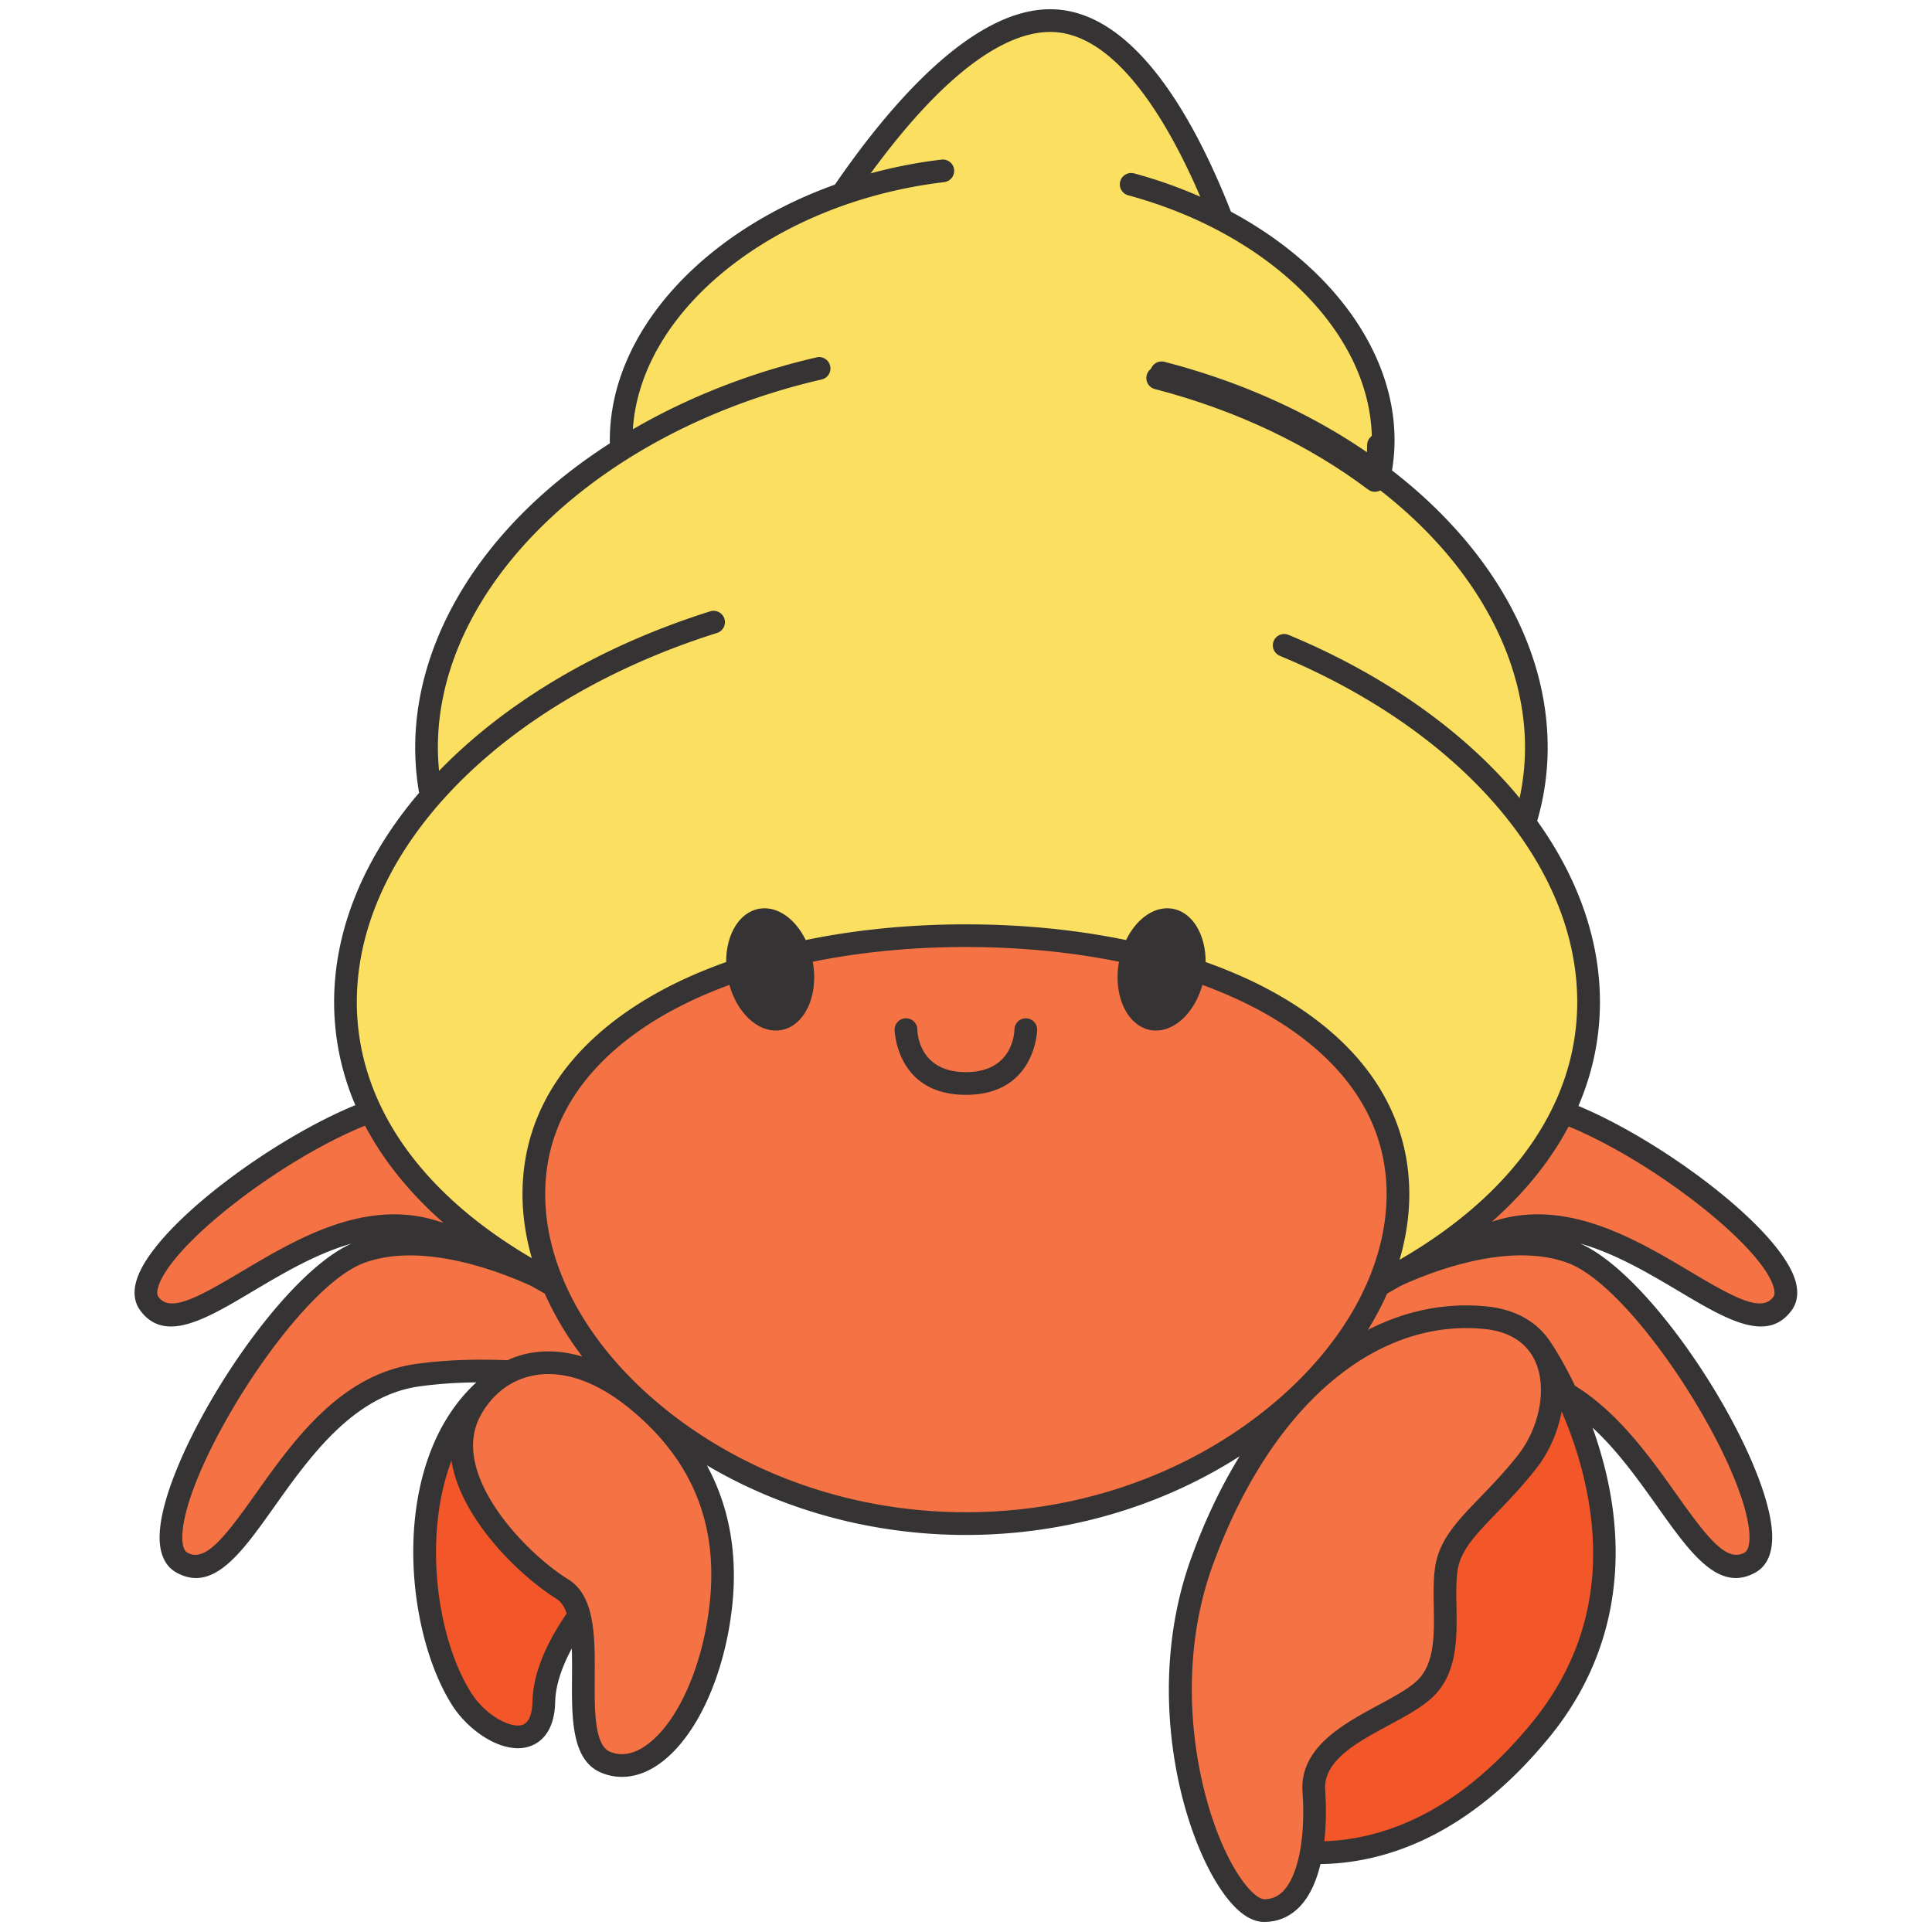
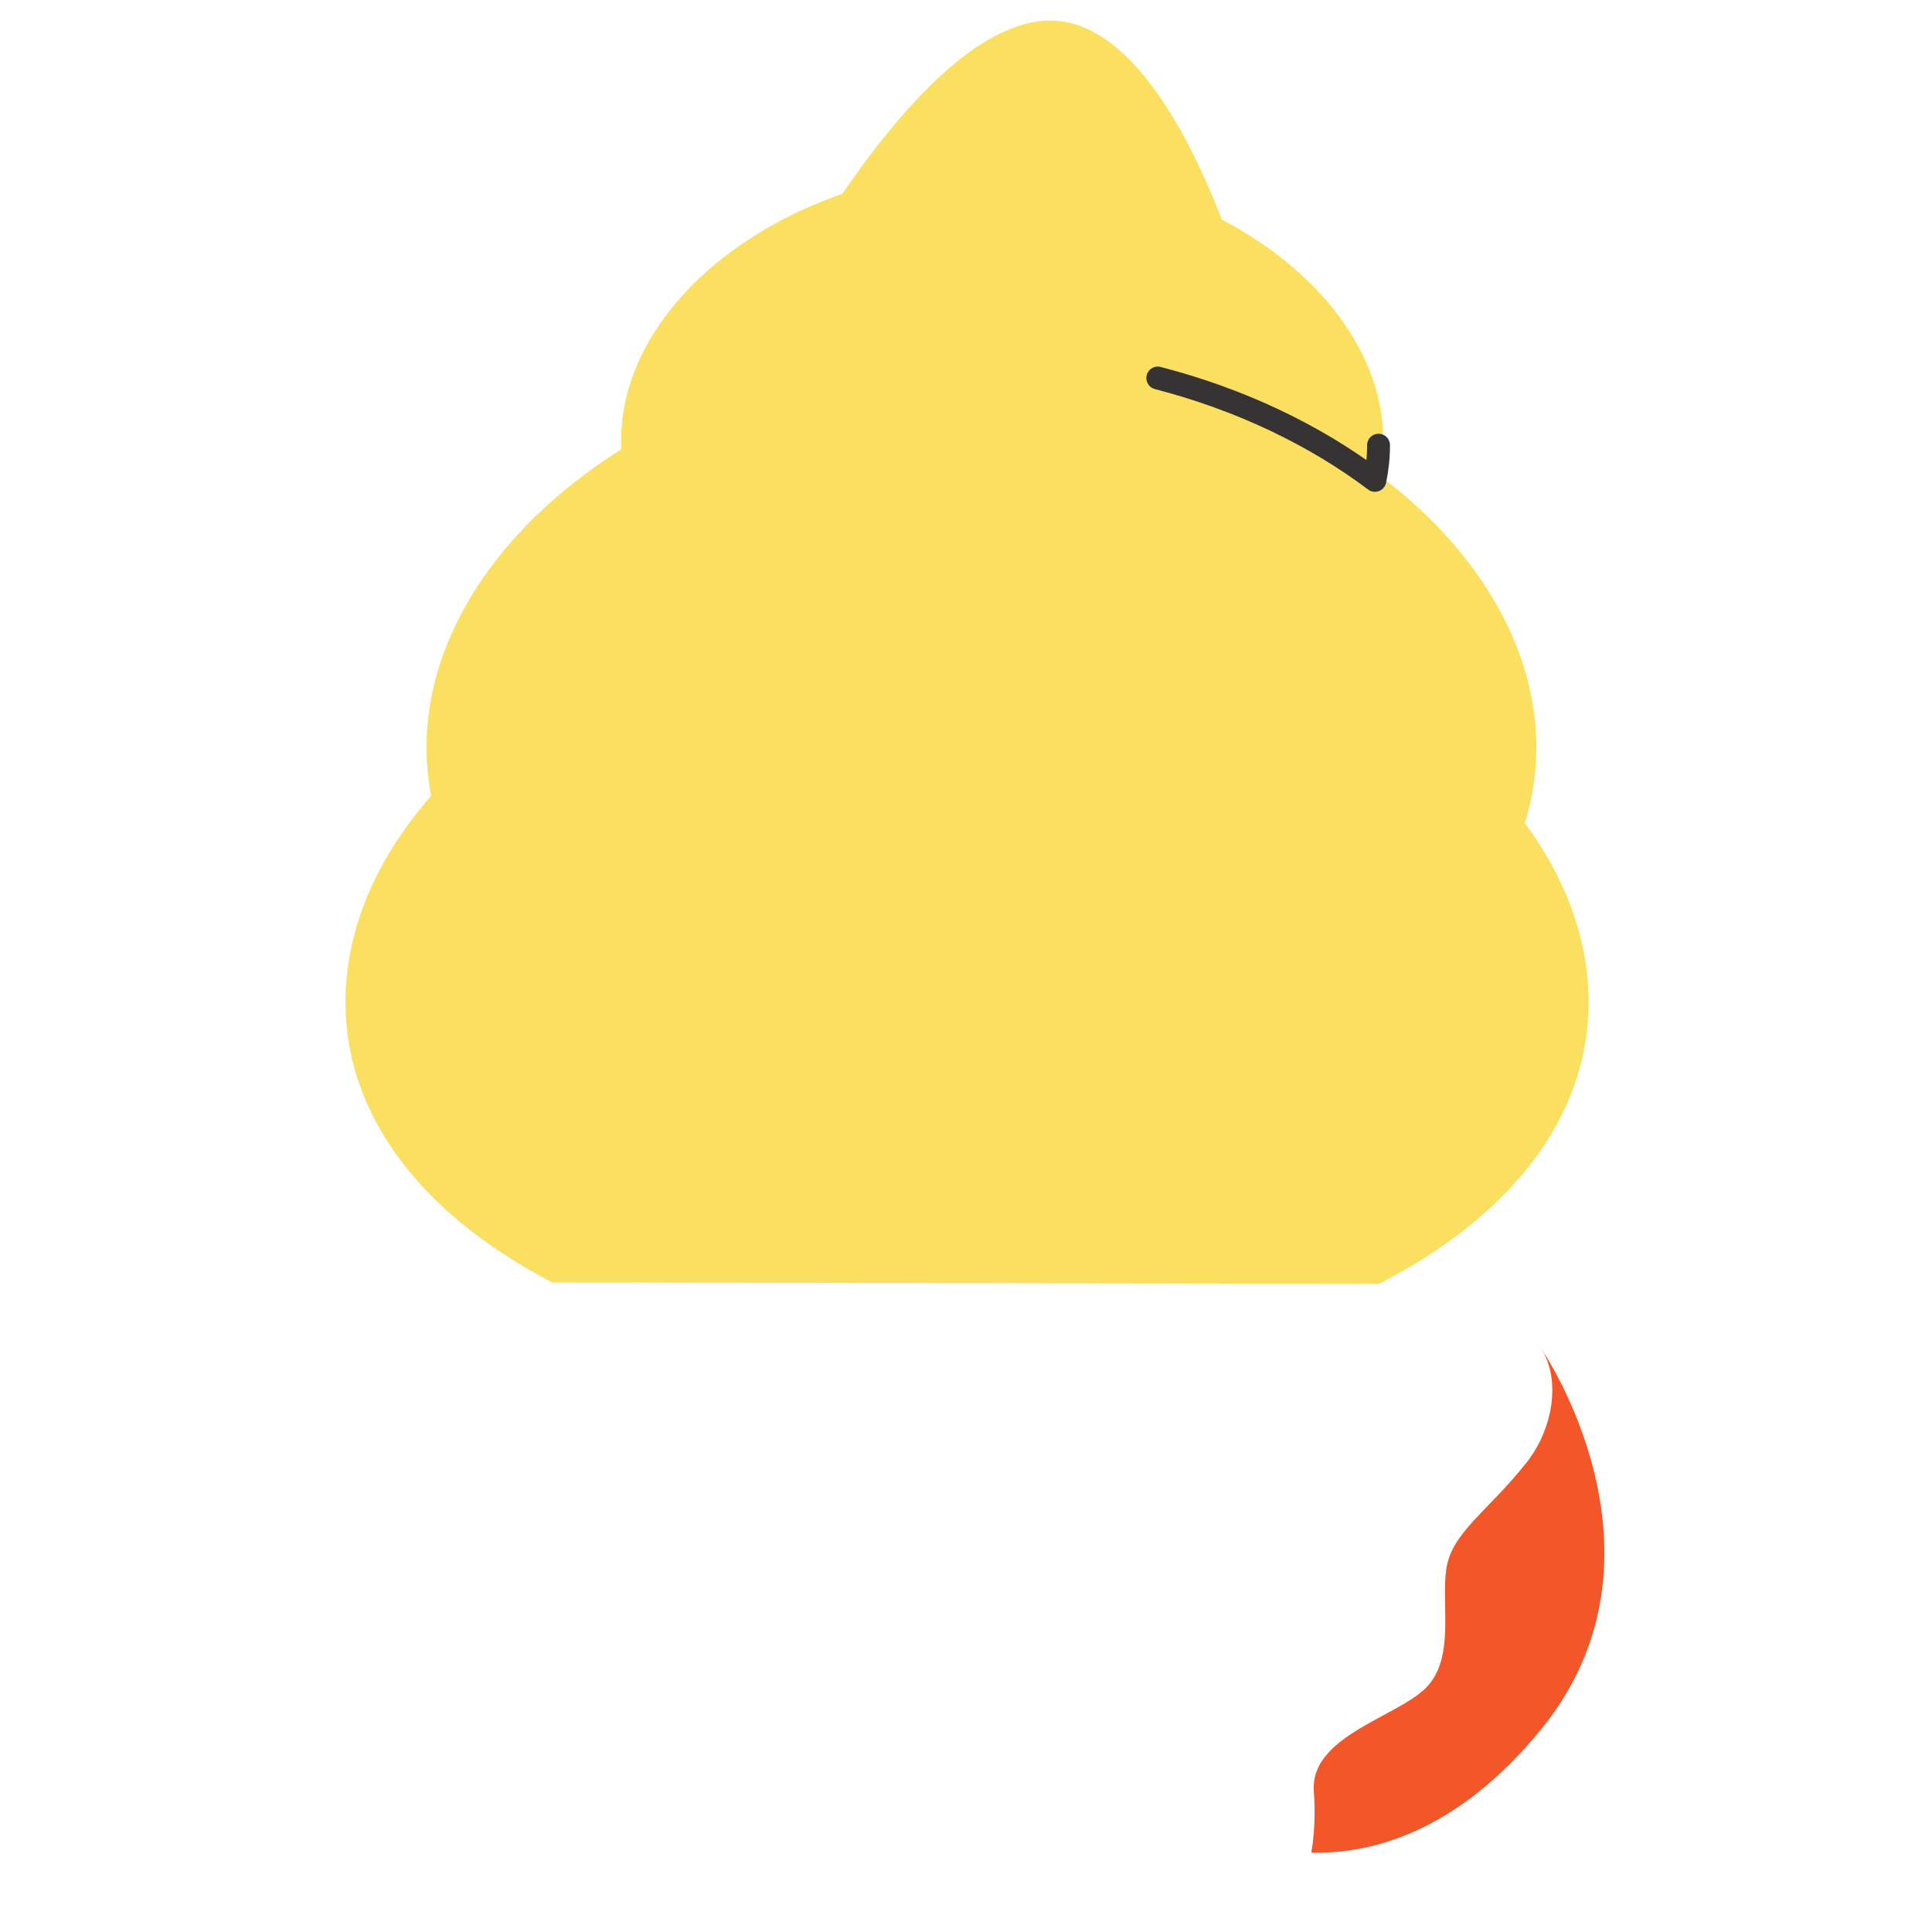
<svg xmlns="http://www.w3.org/2000/svg" data-bbox="26.121 1.794 322.717 371.25" height="500" viewBox="0 0 375 375" width="500" data-type="ugc">
  <g>
    <defs>
      <clipPath id="d43f9d2b-3145-44de-bd2f-04a5b10c31bc">
-         <path d="M26.121 1.793h322.715v371.25H26.12Zm0 0" />
-       </clipPath>
+         </clipPath>
    </defs>
    <path d="M295.953 159.742a48.6 48.6 0 0 0 2.25-14.66c0-19.695-11.598-38.617-30.433-52.793h.003c.461-2.219.707-4.5.707-6.844 0-16.86-12.367-32.886-31.308-42.808-6.477-16.715-17.906-38.64-33.328-38.64-14.356 0-29.82 18.202-40.352 33.636-25.344 8.789-42.926 27.71-42.926 47.812 0 .59.02 1.176.047 1.762q.005.001.004-.004c-23.148 14.54-37.828 35.719-37.828 57.879 0 3.211.313 6.34.906 9.387-10.574 12.066-16.64 25.847-16.64 40.011 0 22.641 15.507 41.657 40.148 54.438l160.434.289c24.968-12.781 40.707-31.918 40.707-54.727 0-12.14-4.457-24-12.39-34.738" fill="#fbdf61" />
-     <path d="M109.172 308.457c-8.402-5.203-24.668-21.5-18.004-34.406a18.6 18.6 0 0 1 3.512-4.79c-17.051 14.567-14.016 46.364-5.078 60.509 4.593 7.265 15.71 11.851 15.957.492.129-5.883 3.566-12.094 6.855-16.715-.582-2.258-1.574-4.063-3.242-5.09" fill="#f25629" />
    <path d="M299.117 261.71c3.973 6.204 2.235 15.817-2.847 22.212-7.657 9.629-14.575 13.578-15.563 20.738-.988 7.164 1.727 17.29-3.953 22.969s-22.48 9.383-21.742 20.004c.281 3.965.18 8.207-.496 11.965 10.816.3 27.847-3.364 44.601-23.922 27.645-33.91 0-73.965 0-73.965" fill="#f25629" />
-     <path d="M303.383 215.848c-6.442 13.312-18.852 24.62-35.34 33.144-.258.133-.406.215-.406.215 2.406-5.703 3.703-11.586 3.703-17.434 0-31.515-37.547-50.156-83.863-50.156-46.313 0-83.856 18.64-83.856 50.156 0 5.805 1.277 11.645 3.649 17.305l-.067-.16c-16.473-8.543-28.848-19.875-35.254-33.211-19.765 7.246-48.308 30.05-42.976 37.32 7.757 10.582 30.75-20.906 54.55-14.156 7.082 2.008 14.036 5.18 20.332 8.64-6.753-3.07-22.066-8.84-33.96-4.445-16.602 6.141-44.516 54.536-34.665 60.188 11.805 6.773 20.372-32.73 45.774-36.324 5.879-.832 11.992-.97 17.914-.692-3.34 1.664-6 4.418-7.75 7.813-6.664 12.906 9.602 29.203 18.004 34.406 8.406 5.2-.399 30 8.406 33.602s18.41-8.696 21.61-25.602c3.011-15.91-.024-30.664-13.266-42.758 15.32 13.074 37.226 22.031 61.555 22.031 27.171 0 51.316-11.168 66.644-26.761q.073-.011.145-.028c-8.446 8.086-15.715 19.653-20.993 34.239-11.605 32.105 3.707 67.664 12.106 67.664 8.402 0 10.379-12.594 9.633-23.211-.739-10.621 16.062-14.324 21.742-20.004s2.965-15.805 3.953-22.969c.988-7.16 7.906-11.11 15.563-20.738 3.324-4.184 5.214-9.742 5.015-14.824 19.867 9.074 27.852 40.23 38.442 34.156 9.855-5.652-18.063-54.047-34.664-60.188-11.891-4.394-27.208 1.375-33.961 4.446 6.296-3.461 13.253-6.633 20.332-8.64 23.8-6.75 46.789 24.737 54.55 14.155 5.301-7.222-22.851-29.789-42.601-37.18" fill="#f47244" />
    <path transform="matrix(.074 0 0 -.074 26.121 373.045)" d="M2683.807 4049.633c217.984-56.45 412.461-150.147 569.547-268.413 6.205 29.882 9.518 60.606 9.518 92.172" fill="none" stroke-width="60" stroke-linecap="round" stroke-linejoin="round" stroke="#353333" />
-     <path d="M199.14 197.656h-.03c-1.2 0-2.18.965-2.204 2.16-.02.848-.445 8.286-9.43 8.286-8.98 0-9.406-7.438-9.421-8.27a2.21 2.21 0 0 0-2.203-2.18h-.024a2.2 2.2 0 0 0-2.18 2.223c0 .125.293 12.629 13.829 12.629 13.543 0 13.832-12.504 13.832-12.629a2.2 2.2 0 0 0-2.168-2.219" fill="#353333" />
    <g clip-path="url(#d43f9d2b-3145-44de-bd2f-04a5b10c31bc)">
-       <path d="M344.21 251.727c-2.272 3.097-7.593.164-16.085-4.883-10.484-6.235-23.531-13.992-37.29-10.09-.417.121-.843.254-1.26.383 6.382-5.657 11.382-11.86 14.894-18.496 16.34 6.73 37.363 23.058 39.777 31.156.262.887.25 1.535-.035 1.93m-4.679 45.625c.176 2.105-.152 3.562-.902 3.996-3.52 2.015-7.348-3.024-13.305-11.41-5.023-7.07-11.246-15.82-19.62-20.961-2.481-5.157-4.614-8.286-4.77-8.516-.012-.016-.028-.027-.04-.043-2.542-3.887-6.82-6.29-12.312-6.84-7.996-.8-15.8.817-23.086 4.563a59.5 59.5 0 0 0 3.738-7.051q1.426-.827 2.829-1.602c6.5-2.953 21.109-8.465 32.234-4.355 12.812 4.734 34.066 38.289 35.234 52.219m-42.117 36.933c-14.824 18.184-29.734 22.758-40.363 23.102.437-3.942.316-7.676.16-9.91-.399-5.723 6.125-9.25 12.437-12.657 3.38-1.824 6.575-3.55 8.66-5.636 4.61-4.606 4.493-11.399 4.387-17.387-.047-2.477-.086-4.817.192-6.832.55-3.985 3.48-7.024 7.535-11.23 2.281-2.364 4.871-5.048 7.57-8.446 2.653-3.336 4.395-7.336 5.121-11.344 1.555 3.594 3.114 7.903 4.262 12.684 4.363 18.156 1.016 34.191-9.96 47.656m-44.598 13.5c.614 8.758-.793 16.106-3.664 19.188-1.047 1.125-2.285 1.668-3.773 1.668-.79 0-2.438-1.04-4.492-3.965-7.324-10.43-14.149-36.946-5.54-60.746 10.426-28.832 29.067-46.149 49.262-46.149 1.172 0 2.356.059 3.536.18 4.914.488 8.355 2.742 9.949 6.516 2.18 5.148.683 12.75-3.547 18.074-2.57 3.234-5.082 5.836-7.297 8.129-4.457 4.625-7.98 8.273-8.723 13.68-.328 2.355-.277 4.976-.234 7.511.09 5.367.191 10.914-3.098 14.203-1.629 1.633-4.55 3.207-7.64 4.875-6.832 3.688-15.336 8.281-14.739 16.836m-65.34-54.258c-21.367 0-41.937-6.988-57.925-19.683-9.457-7.512-16.383-16.34-20.235-25.524a2.3 2.3 0 0 0-.191-.472c-2.164-5.313-3.305-10.73-3.305-16.075 0-17.93 12.75-28.921 23.446-34.984 3.742-2.117 7.87-3.996 12.312-5.621 1.59 5.7 5.89 9.539 10.098 8.758 4.55-.848 7.265-6.774 6.078-13.254 9.219-1.867 19.246-2.86 29.723-2.86 10.48 0 20.507.993 29.726 2.86-1.187 6.48 1.527 12.406 6.078 13.254 4.207.781 8.508-3.059 10.098-8.758 4.441 1.625 8.57 3.504 12.312 5.621 10.696 6.063 23.446 17.055 23.446 34.984 0 14.762-8.649 30.098-23.73 42.07-15.985 12.696-36.555 19.684-57.93 19.684m-50.449 22.52c-2.117 11.183-7.132 20.39-12.78 23.453-2.024 1.105-3.985 1.273-5.837.52-3.07-1.254-3.023-8.235-2.98-14.395.054-7.777.11-15.82-5.098-19.043-8.57-5.3-22.906-20.48-17.21-31.523a16.5 16.5 0 0 1 2.987-4.122h.004c2.016-2.011 4.5-3.367 7.297-3.93q1.498-.303 3.055-.304c5.074 0 10.594 2.387 16.148 7.027 13.032 10.872 17.746 24.711 14.414 42.317m-33.672 14.168c-.039 1.851-.43 4.16-2.054 4.61-2.317.644-7.121-1.938-9.84-6.231-6.66-10.543-9.422-30.309-3.832-45.098.586 3.762 2.277 7.754 5.066 11.879 4.696 6.945 11.188 12.395 15.32 14.953.903.555 1.532 1.563 1.981 2.844-4.293 6.262-6.531 11.992-6.64 17.043M80.691 264.75c-14.648 2.074-23.746 14.887-31.058 25.188-5.957 8.386-9.79 13.421-13.305 11.41-.75-.434-1.078-1.891-.902-3.996 1.168-13.93 22.426-47.485 35.234-52.22 11.133-4.112 25.895 1.49 32.344 4.415.91.5 1.824 1.027 2.746 1.558 1.86 4.176 4.29 8.274 7.262 12.2-4.223-1.262-7.782-1.157-10.473-.614-1.41.286-2.762.739-4.05 1.332-6.434-.27-12.423-.035-17.798.727m-33.855-17.906c-8.492 5.047-13.813 7.98-16.086 4.883-.293-.399-.3-1.055-.031-1.954 2.492-8.238 23.707-24.64 40.136-31.285 3.563 6.778 8.672 13.106 15.223 18.864-.652-.204-1.308-.415-1.953-.598-13.758-3.902-26.809 3.855-37.29 10.09m92.289-123.973a2.2 2.2 0 1 0-1.324-4.195c-21.672 6.832-39.809 17.785-52.578 30.953a48 48 0 0 1-.23-4.547c0-31.43 31.327-61.469 74.487-71.426a2.193 2.193 0 0 0 1.653-2.636 2.203 2.203 0 0 0-2.64-1.653c-12.829 2.961-24.958 7.75-35.653 13.957 1.504-23.215 27.5-44.054 60.422-47.972a2.2 2.2 0 0 0 1.925-2.446 2.2 2.2 0 0 0-2.445-1.926 95.5 95.5 0 0 0-13.746 2.672C185.45 11.13 196.941 6.2 203.844 6.2c12.937 0 23.195 18.156 29.129 31.985a90 90 0 0 0-12.836-4.528 2.201 2.201 0 0 0-1.153 4.25c27.848 7.547 47.293 27.094 47.293 47.54 0 .964-.05 1.929-.14 2.89-11.293-7.89-24.907-14.172-40.114-18.106a2.2 2.2 0 0 0-2.687 1.579 2.2 2.2 0 0 0 1.582 2.68c20.18 5.222 38.375 15.14 51.234 27.933 12.801 12.73 19.852 27.883 19.852 42.66 0 3.32-.363 6.61-1.05 9.824-.407-.488-.802-.976-1.22-1.457-10.668-12.344-25.757-22.789-43.629-30.222a2.207 2.207 0 0 0-2.878 1.187 2.205 2.205 0 0 0 1.187 2.879c17.246 7.168 31.762 17.207 41.988 29.031 10.297 11.906 15.739 25.102 15.739 38.156 0 19.563-12.196 37.172-34.485 50.036 1.235-4.23 1.887-8.504 1.887-12.743 0-15.87-8.883-29.293-25.684-38.812-4.191-2.379-8.843-4.45-13.851-6.23.031-5.25-2.496-9.614-6.352-10.329-3.504-.652-7.066 1.903-9.082 6.063-9.652-1.996-20.144-3.05-31.097-3.05-10.95 0-21.442 1.054-31.09 3.05-2.016-4.16-5.582-6.715-9.086-6.063-3.856.715-6.383 5.078-6.348 10.328-5.008 1.782-9.66 3.852-13.855 6.23-16.801 9.52-25.68 22.942-25.68 38.813 0 4.137.629 8.309 1.812 12.438-21.957-12.836-33.972-30.34-33.972-49.73 0-29.657 28.078-58.434 69.867-71.61M348.469 248.54c-3.008-10.078-25.547-26.96-42.098-33.875 2.75-6.406 4.176-13.176 4.176-20.184 0-11.984-4.2-24.003-12.18-35.14a50.8 50.8 0 0 0 2.035-14.258c0-19.977-11.386-39.227-30.214-53.773a35.6 35.6 0 0 0 .492-5.864c0-17.32-12.399-33.96-31.754-44.36-7.106-18.108-18.887-39.292-35.082-39.292-15.16 0-31.02 18.375-41.79 34.043-25.648 9.184-43.69 28.652-43.69 49.61 0 .202.011.398.015.6-5.7 3.665-10.938 7.747-15.559 12.196-14.336 13.793-22.23 30.43-22.23 46.84 0 2.926.246 5.844.738 8.688.004.039.02.07.027.105-10.543 12.355-16.503 26.363-16.503 40.605 0 6.95 1.402 13.665 4.117 20.028-16.649 6.832-39.371 23.754-42.469 33.996-.86 2.855-.098 4.742.7 5.824 1.636 2.238 3.655 3.14 5.972 3.14 4.406 0 9.887-3.261 15.91-6.843 5.742-3.41 12.3-7.309 19.16-9.254-14.547 6.418-35.922 40.274-37.203 55.613-.422 5.047 1.45 7.235 3.098 8.18 1.355.777 2.648 1.129 3.902 1.129 5.383 0 9.996-6.5 15.184-13.809 6.824-9.609 15.316-21.566 28.086-23.375 3.453-.488 7.187-.75 11.144-.789-16.883 15.493-14.144 47.696-4.715 62.621 2.766 4.372 8.11 8.383 12.782 8.383.668 0 1.324-.082 1.96-.258 1.91-.53 5.141-2.375 5.282-8.757.062-3.012 1.168-6.528 3.218-10.34.07 1.847.06 3.773.047 5.625-.054 7.926-.113 16.117 5.72 18.504 1.292.527 2.624.789 3.972.789 1.875 0 3.773-.508 5.633-1.516 6.863-3.726 12.609-13.883 15.003-26.508 2.32-12.265.915-23.12-4.16-32.453 14.864 8.774 32.305 13.52 50.282 13.52 19.136 0 37.675-5.371 53.128-15.266-3.585 5.84-6.753 12.453-9.402 19.77-9.238 25.546-2.008 53.253 6.078 64.773 2.719 3.875 5.446 5.836 8.098 5.836 2.703 0 5.121-1.059 6.992-3.07 1.977-2.114 3.191-5.051 3.934-8.164 11.644-.149 28.261-4.793 44.52-24.743 11.753-14.418 15.491-32.265 10.8-51.609a81 81 0 0 0-2.523-8.363c4.89 4.504 8.941 10.195 12.632 15.39 5.188 7.313 9.801 13.809 15.188 13.809 1.25 0 2.547-.352 3.902-1.129 1.645-.945 3.52-3.133 3.098-8.18-1.285-15.343-22.668-49.21-37.215-55.617 6.86 1.946 13.426 5.848 19.164 9.258 6.024 3.582 11.512 6.844 15.914 6.844 2.317 0 4.336-.903 5.977-3.14.789-1.075 1.55-2.954.707-5.79" fill="#353333" />
-     </g>
+       </g>
  </g>
</svg>